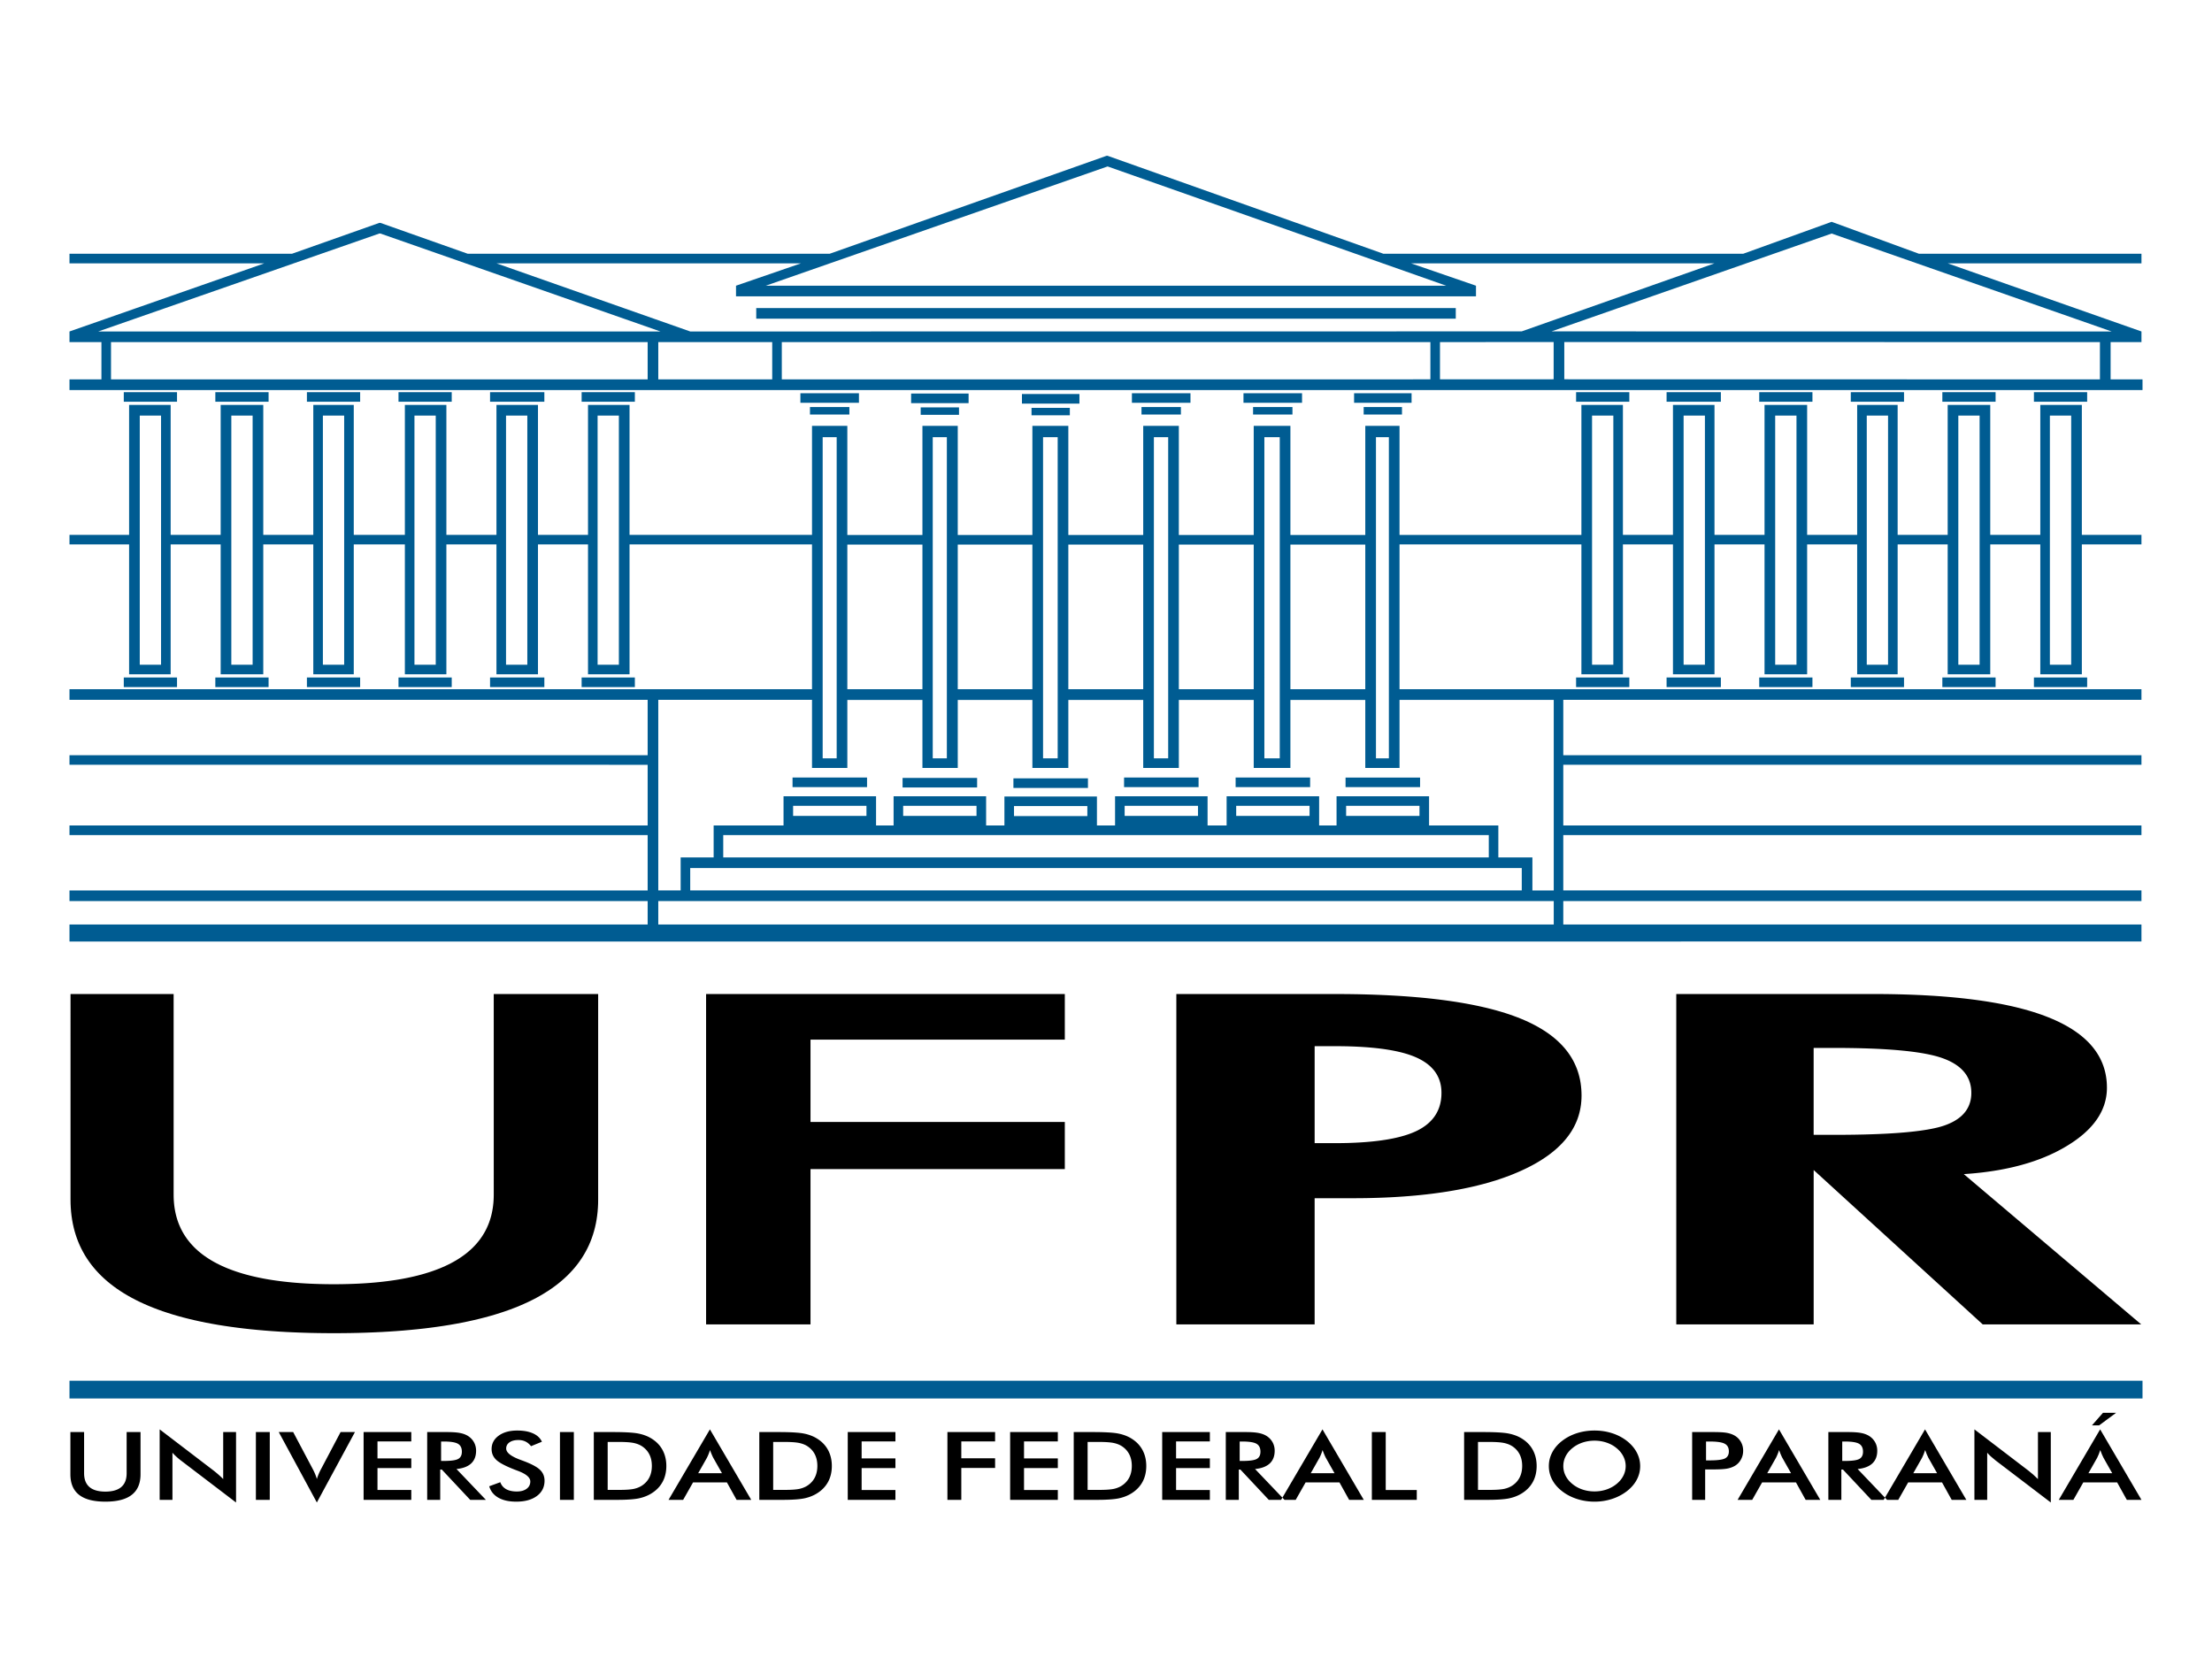
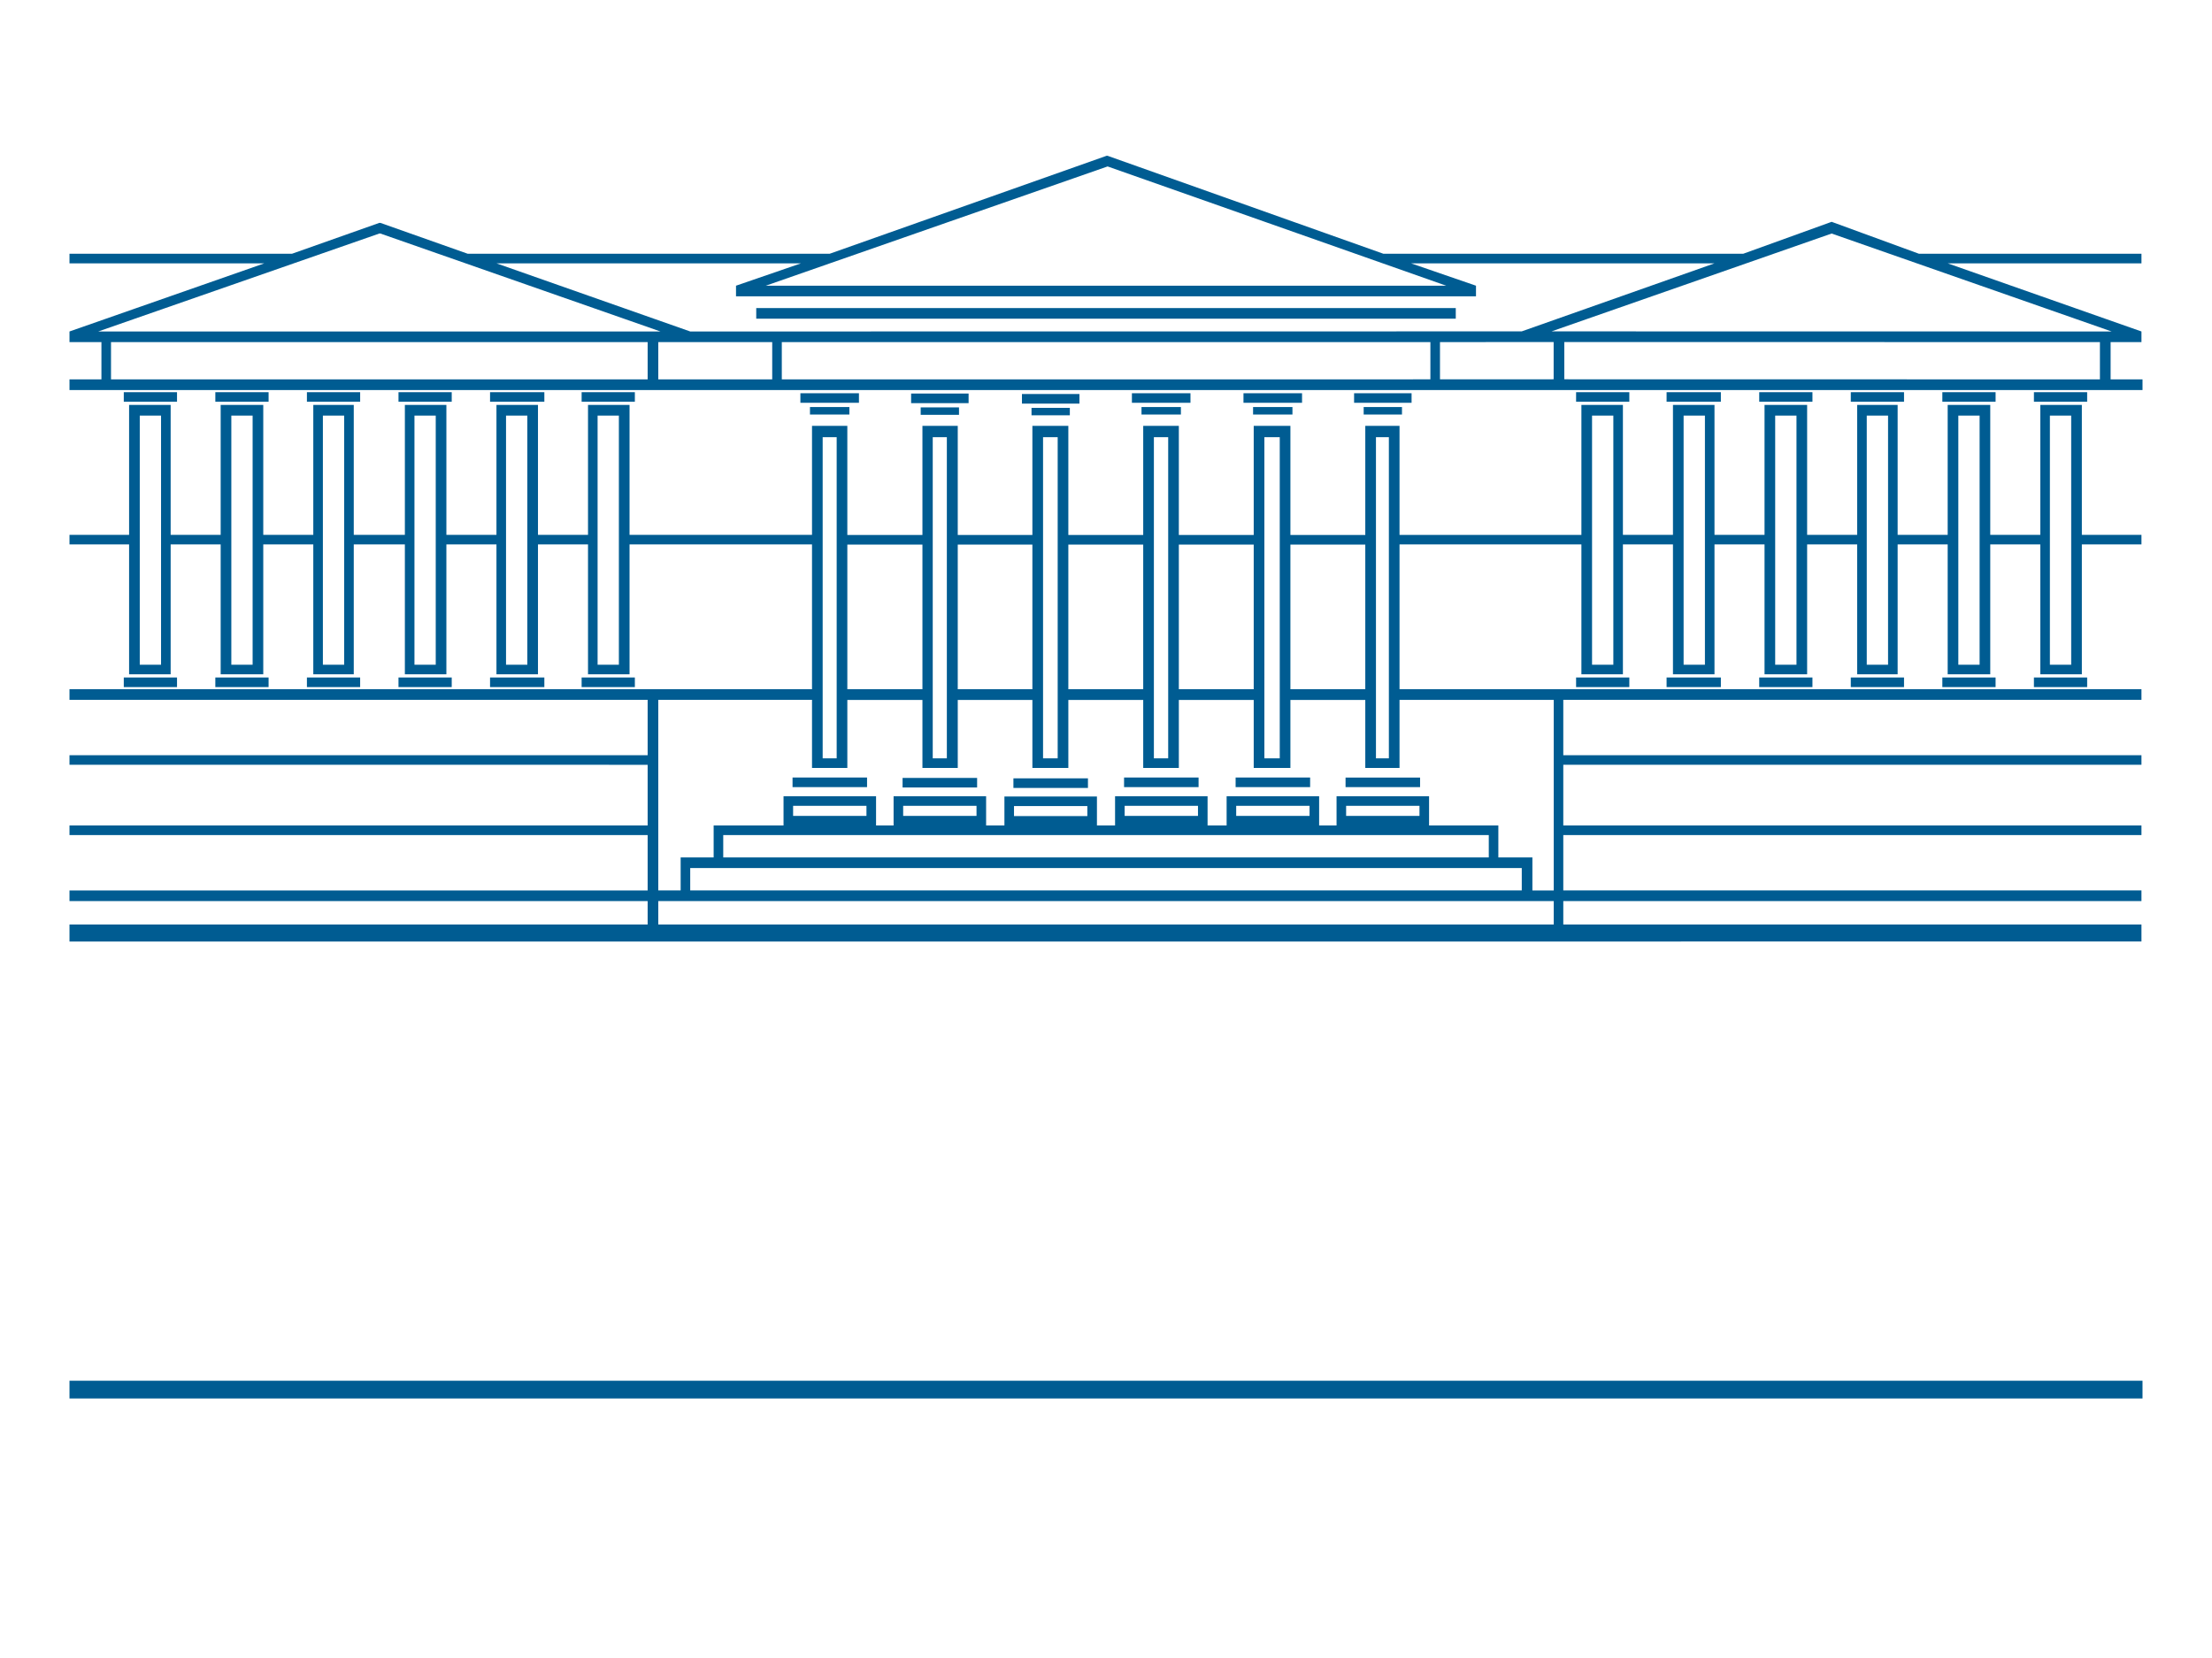
<svg xmlns="http://www.w3.org/2000/svg" width="1890" height="1417" viewBox="0 0 1890 1417.5" shape-rendering="geometricPrecision" image-rendering="optimizeQuality" fill-rule="evenodd">
-   <path d="M1549.86 970.05h17.69l4.41-.01 4.31-.02 4.22-.04 4.12-.05 4.03-.08 3.94-.08 3.84-.11 3.74-.12 3.65-.13 3.56-.15 3.46-.16 3.37-.18 3.27-.2 3.18-.21 3.09-.23 2.99-.24 2.89-.26 2.8-.28 2.71-.29 2.61-.31 2.52-.32 2.42-.34 2.32-.35 2.24-.36 2.13-.39 2.05-.4 1.95-.42 1.86-.42 1.75-.45 1.67-.46 1.57-.48 1.48-.49 1.4-.51 1.37-.54 1.31-.56 1.28-.58 1.23-.6 1.18-.63 1.15-.65 1.09-.68 1.05-.69 1.01-.72.96-.74.93-.77.87-.79.83-.82.78-.83.74-.86.7-.88.65-.91.6-.93.56-.95.52-.97.47-1 .43-1.02.38-1.05.34-1.07.3-1.09.24-1.11.21-1.14.15-1.16.12-1.19.07-1.2.01-1.23-.02-1.29-.07-1.27-.12-1.24-.17-1.22-.22-1.2-.26-1.17-.31-1.15-.37-1.13-.4-1.11-.46-1.07-.51-1.06-.54-1.03-.6-1.01-.65-.98-.7-.96-.75-.94-.79-.92-.84-.89-.89-.87-.93-.84-.99-.82-1.03-.8-1.09-.77-1.13-.75-1.17-.73-1.23-.7-1.27-.68-1.32-.66-1.37-.63-1.42-.61-1.47-.58-1.51-.56-1.58-.55-1.66-.51-1.75-.52-1.83-.48-1.92-.48-2.01-.45-2.08-.43-2.17-.42-2.27-.41-2.34-.38-2.42-.37-2.51-.35-2.6-.33-2.68-.32-2.77-.29-2.84-.28-2.94-.27-3.01-.25-3.11-.23-3.18-.21-3.27-.2-3.36-.18-3.44-.16-3.52-.14-3.61-.13-3.69-.11-3.78-.1-3.86-.07-3.94-.06-4.03-.05-4.11-.02-4.2-.01h-17.69v74.3zm237.84 248.36l9.48-10.77h11.22l-14.57 10.77h-6.13zm29.83 63.65l-8.29-14.93h-28.91l-8.48 14.93h-12.48l35.36-60.25 35.31 60.25h-12.51zm-32.82-22.77h20.34l-7.47-13.21-1.35-2.92-1.39-3.66-1.28 3.55-1.36 3.03-7.49 13.21zm-97.45 22.77v-60.25l46.37 35.43 3.85 3.2 4.09 3.86v-40.19h10.98v60.21l-47.33-36.06-3.66-3.09c-1.2-1.09-2.32-2.21-3.37-3.4v40.29h-10.93zm-19.41 0l-8.29-14.93h-28.91l-8.48 14.93h-12.48l35.36-60.25 35.31 60.25h-12.51zm-32.83-22.77h20.35l-7.47-13.21-1.35-2.92-1.39-3.66-1.28 3.55-1.36 3.03-7.5 13.21zm-61.49-3.15v25.92h-11.11v-57.95h16.54c4.86 0 8.64.25 11.31.76 2.67.5 4.95 1.32 6.86 2.48 2.26 1.41 4 3.22 5.24 5.43 1.23 2.22 1.84 4.64 1.84 7.28 0 4.64-1.41 8.27-4.24 10.91-2.83 2.62-7.01 4.2-12.53 4.73l25.15 26.36h-13.42l-24.29-25.92h-1.35zm.75-7.33h2.15c6.28 0 10.45-.58 12.51-1.75 2.06-1.16 3.1-3.21 3.1-6.17 0-3.19-1.11-5.43-3.32-6.74s-6.31-1.96-12.29-1.96h-2.15v16.62zm-31.27 33.25l-8.29-14.93h-28.91l-8.48 14.93h-12.48l35.36-60.25 35.31 60.25h-12.51zm-32.83-22.77h20.35l-7.48-13.21a50.51 50.51 0 0 1-1.34-2.92c-.46-1.1-.93-2.31-1.4-3.66-.4 1.27-.81 2.46-1.28 3.55-.44 1.1-.9 2.09-1.36 3.03l-7.49 13.21zm-53.06-3.24v26.01H1446v-57.95h17.96c5.31 0 9.23.22 11.75.69 2.5.46 4.7 1.23 6.55 2.29a14.48 14.48 0 0 1 5.4 5.42c1.29 2.29 1.94 4.8 1.94 7.55s-.65 5.27-1.94 7.6-3.1 4.15-5.4 5.46c-1.85 1.05-4.05 1.81-6.55 2.26-2.52.44-6.44.67-11.75.67h-2.35-4.49zm.75-7.72h3.04c6.59 0 10.99-.56 13.18-1.7 2.19-1.13 3.29-3.13 3.29-6.01 0-3.09-1.18-5.27-3.52-6.52-2.34-1.28-6.66-1.91-12.95-1.91h-3.04v16.14zm-56.3 4.87c0 4.12-.97 8.01-2.92 11.67-1.95 3.67-4.78 6.95-8.51 9.83-3.76 2.87-8 5.08-12.72 6.6-4.71 1.53-9.67 2.3-14.86 2.3-5.26 0-10.26-.77-15.03-2.32-4.78-1.55-8.99-3.73-12.65-6.58-3.73-2.88-6.55-6.14-8.47-9.78-1.93-3.64-2.9-7.54-2.9-11.72 0-4.15.97-8.06 2.9-11.71 1.92-3.68 4.74-6.97 8.47-9.87 3.73-2.87 7.95-5.06 12.67-6.56 4.71-1.5 9.72-2.26 15.01-2.26 5.26 0 10.23.76 14.94 2.26s8.91 3.69 12.64 6.56c3.73 2.93 6.56 6.24 8.51 9.92 1.95 3.69 2.92 7.57 2.92 11.66zm-12.38 0a18.15 18.15 0 0 0-2.03-8.35c-1.34-2.64-3.27-4.98-5.8-7.04-2.45-2.04-5.31-3.6-8.55-4.69-3.25-1.09-6.65-1.65-10.25-1.65-3.59 0-7.01.55-10.24 1.62-3.24 1.09-6.13 2.65-8.65 4.72-2.52 2.03-4.46 4.36-5.79 6.99-1.33 2.65-2 5.45-2 8.4 0 2.94.67 5.71 2 8.33 1.33 2.6 3.27 4.94 5.79 6.99 2.52 2.07 5.39 3.64 8.63 4.72 3.22 1.08 6.63 1.62 10.26 1.62 3.56 0 6.95-.54 10.15-1.62s6.1-2.65 8.65-4.72c2.53-2.05 4.46-4.39 5.8-7.02a17.89 17.89 0 0 0 2.03-8.3zm-138.1 28.86v-57.95h16c10.42 0 17.74.42 21.98 1.25s7.95 2.22 11.15 4.17c4.22 2.56 7.42 5.85 9.6 9.86 2.18 4.02 3.27 8.59 3.27 13.73 0 5.15-1.09 9.71-3.27 13.68-2.18 3.98-5.38 7.25-9.6 9.84-3.2 1.95-6.83 3.34-10.89 4.18-4.09.82-10.43 1.24-19.04 1.24h-3.2-16zm11.86-8.51h9.98c5.48 0 9.6-.29 12.34-.86 2.74-.59 5.13-1.58 7.17-2.94 2.76-1.88 4.82-4.2 6.19-6.98 1.38-2.79 2.09-6.03 2.09-9.73 0-3.69-.71-6.93-2.09-9.72-1.37-2.78-3.43-5.1-6.19-6.98-2.06-1.37-4.55-2.35-7.4-2.93-2.88-.59-7.4-.87-13.51-.87h-4.29-4.29v41.01zm-90.72 8.51v-57.95h11.86v49.52h26.54v8.43h-38.4zm-19.41 0l-8.29-14.93h-28.91l-8.48 14.93h-12.48l35.37-60.25 35.3 60.25h-12.51zm-32.82-22.77h20.34l-7.47-13.21c-.43-.85-.89-1.82-1.35-2.92s-.93-2.31-1.4-3.66c-.4 1.27-.81 2.46-1.27 3.55-.44 1.1-.9 2.09-1.36 3.03l-7.49 13.21zm-61.49-3.15v25.92h-11.12v-57.95h16.55c4.85 0 8.63.25 11.3.76 2.67.5 4.95 1.32 6.86 2.48 2.26 1.41 4 3.22 5.25 5.43 1.22 2.22 1.83 4.64 1.83 7.28 0 4.64-1.41 8.27-4.23 10.91-2.83 2.62-7.02 4.2-12.54 4.73l25.15 26.36h-13.42l-24.29-25.92h-1.34zm.75-7.33h2.14c6.28 0 10.45-.58 12.51-1.75 2.06-1.16 3.1-3.21 3.1-6.17 0-3.19-1.11-5.43-3.32-6.74s-6.31-1.96-12.29-1.96h-2.14v16.62zm-66.23 33.25v-57.95h40.75v8h-28.89v14.52h28.89v8.27h-28.89v18.73h28.89v8.43h-40.75zm-75.61 0v-57.95h16c10.42 0 17.75.42 21.98 1.25 4.25.83 7.96 2.22 11.16 4.17 4.21 2.56 7.42 5.85 9.6 9.86 2.17 4.02 3.26 8.59 3.26 13.73 0 5.15-1.09 9.71-3.26 13.68-2.18 3.98-5.39 7.25-9.6 9.84-3.2 1.95-6.83 3.34-10.9 4.18-4.09.82-10.42 1.24-19.04 1.24h-3.2-16zm11.86-8.51h9.98c5.48 0 9.61-.29 12.35-.86 2.74-.59 5.12-1.58 7.16-2.94 2.76-1.88 4.82-4.2 6.2-6.98 1.38-2.79 2.08-6.03 2.08-9.73 0-3.69-.7-6.93-2.08-9.72-1.38-2.78-3.44-5.1-6.2-6.98-2.06-1.37-4.54-2.35-7.4-2.93-2.88-.59-7.39-.87-13.5-.87h-4.29-4.3v41.01zm-66.22 8.51v-57.95h40.76v8h-28.89v14.52h28.89v8.27h-28.89v18.73h28.89v8.43h-40.76zm-53.61 0v-57.95h40.76v8h-28.89v14.44h28.89v8.27h-28.89v27.24h-11.87zm-85.19 0v-57.95h40.75v8h-28.88v14.52h28.88v8.27h-28.88v18.73h28.88v8.43h-40.75zm-75.6 0v-57.95h16c10.42 0 17.74.42 21.98 1.25s7.95 2.22 11.14 4.17c4.23 2.56 7.43 5.85 9.61 9.86 2.18 4.02 3.27 8.59 3.27 13.73 0 5.15-1.09 9.71-3.27 13.68-2.18 3.98-5.38 7.25-9.61 9.84-3.19 1.95-6.82 3.34-10.89 4.18-4.09.82-10.42 1.24-19.03 1.24h-3.2-16zm11.86-8.51h9.98c5.48 0 9.6-.29 12.34-.86 2.74-.59 5.12-1.58 7.16-2.94 2.76-1.88 4.82-4.2 6.2-6.98 1.38-2.79 2.08-6.03 2.08-9.73 0-3.69-.7-6.93-2.08-9.72-1.38-2.78-3.44-5.1-6.2-6.98-2.05-1.37-4.54-2.35-7.4-2.93-2.88-.59-7.39-.87-13.5-.87h-4.29-4.29v41.01zm-31.27 8.51l-8.29-14.93h-28.92l-8.47 14.93h-12.48l35.36-60.25 35.31 60.25h-12.51zm-32.83-22.77h20.35l-7.48-13.21a50.51 50.51 0 0 1-1.34-2.92 57.21 57.21 0 0 1-1.4-3.66c-.41 1.27-.82 2.46-1.28 3.55-.44 1.1-.9 2.09-1.36 3.03l-7.49 13.21zm-89.22 22.77v-57.95h16c10.42 0 17.74.42 21.98 1.25s7.95 2.22 11.15 4.17c4.22 2.56 7.43 5.85 9.6 9.86 2.18 4.02 3.27 8.59 3.27 13.73 0 5.15-1.09 9.71-3.27 13.68-2.17 3.98-5.38 7.25-9.6 9.84-3.2 1.95-6.83 3.34-10.89 4.18-4.09.82-10.43 1.24-19.04 1.24h-3.2-16zm11.86-8.51h9.98c5.48 0 9.6-.29 12.34-.86 2.74-.59 5.13-1.58 7.17-2.94 2.76-1.88 4.82-4.2 6.19-6.98 1.39-2.79 2.08-6.03 2.08-9.73 0-3.69-.69-6.93-2.08-9.72-1.37-2.78-3.43-5.1-6.19-6.98-2.06-1.37-4.55-2.35-7.41-2.93-2.87-.59-7.39-.87-13.49-.87h-4.3-4.29v41.01zm-40.79-49.44h11.87v57.95h-11.87v-57.95zm-60.45 46.34l9.46-3.47c.91 2.58 2.56 4.55 4.94 5.91 2.4 1.36 5.47 2.03 9.18 2.03 3.52 0 6.33-.78 8.41-2.34 2.07-1.55 3.12-3.62 3.12-6.24 0-3.4-3.57-6.44-10.68-9.1l-2.3-.87c-8.04-3.11-13.4-5.93-16.07-8.45-2.67-2.51-4.02-5.61-4.02-9.25 0-4.72 2.03-8.55 6.06-11.48s9.33-4.39 15.89-4.39c5.37 0 9.89.82 13.51 2.47 3.63 1.65 6.13 4.03 7.53 7.11l-9.28 3.8c-1.46-1.83-3.06-3.16-4.82-3.99-1.74-.85-3.74-1.27-6.01-1.27-3.18 0-5.72.66-7.59 1.97-1.89 1.32-2.83 3.1-2.83 5.31 0 3.49 4.12 6.73 12.38 9.73a29.29 29.29 0 0 0 1.48.55c7.22 2.65 12.17 5.23 14.88 7.75 2.69 2.52 4.04 5.67 4.04 9.44 0 5.48-2.18 9.85-6.54 13.08s-10.23 4.85-17.66 4.85c-6.21 0-11.3-1.14-15.28-3.4-3.97-2.28-6.58-5.52-7.8-9.75zm-41.9-14.31v25.92H364.8v-57.95h16.55c4.85 0 8.63.25 11.31.76 2.67.5 4.95 1.32 6.86 2.48 2.26 1.41 4 3.22 5.24 5.43 1.23 2.22 1.84 4.64 1.84 7.28 0 4.64-1.41 8.27-4.24 10.91-2.83 2.62-7.01 4.2-12.53 4.73l25.14 26.36h-13.41l-24.29-25.92h-1.35zm.75-7.33h2.15c6.28 0 10.45-.58 12.51-1.75 2.06-1.16 3.1-3.21 3.1-6.17 0-3.19-1.11-5.43-3.32-6.74-2.22-1.31-6.32-1.96-12.29-1.96h-2.15v16.62zm-66.23 33.25v-57.95h40.76v8h-28.89v14.52h28.89v8.27h-28.89v18.73h28.89v8.43h-40.76zm-39.95 2.26l-32.57-60.21h12.32l16.36 30.88c.96 1.8 1.76 3.44 2.39 4.97.63 1.51 1.14 2.96 1.5 4.34a41.68 41.68 0 0 1 1.65-4.52c.66-1.57 1.45-3.16 2.34-4.79l16.3-30.88h12.27l-32.56 60.21zm-52.12-60.21h11.87v57.95h-11.87v-57.95zm-82.24 57.95v-60.25l46.37 35.43a95.81 95.81 0 0 1 3.85 3.2 81.38 81.38 0 0 1 4.09 3.86v-40.19h10.98v60.21l-47.33-36.06c-1.26-.98-2.49-2-3.66-3.09-1.19-1.09-2.32-2.21-3.37-3.4v40.29h-10.93zm-76.3-57.95h11.71v35.18c0 5.24 1.51 9.15 4.56 11.79 3.04 2.62 7.59 3.93 13.64 3.93 6.02 0 10.55-1.31 13.6-3.93 3.05-2.64 4.56-6.55 4.56-11.79v-35.18h11.87v36.07c0 7.83-2.49 13.69-7.48 17.58-4.98 3.9-12.51 5.84-22.53 5.84-10.05 0-17.56-1.94-22.51-5.83-4.96-3.87-7.42-9.74-7.42-17.59v-36.07zm.12-374.43h88.11v171.46l.03 2.38.1 2.32.17 2.3.23 2.26.3 2.22.37 2.19.43 2.14.51 2.12.56 2.06.64 2.04.7 2 .77 1.96.84 1.92.9 1.89.97 1.85 1.04 1.81 1.11 1.77 1.17 1.74 1.24 1.71 1.31 1.65 1.37 1.63 1.45 1.59 1.5 1.56 1.58 1.52 1.64 1.47 1.71 1.45 1.79 1.41 1.84 1.36 1.91 1.33 1.99 1.3 2.04 1.26 2.12 1.22 2.18 1.18 2.25 1.14 2.32 1.11 2.37 1.06 2.45 1.04 2.52.98 2.57.95 2.65.93 2.71.87 2.78.85 2.84.8 2.91.77 2.97.73 3.05.69 3.11.66 3.17.62 3.24.58 3.3.54 3.37.5 3.44.47 3.51.43 3.56.39 3.64.36 3.7.32 3.77.28 3.83.24 3.91.21 3.96.16 4.03.13 4.1.1 4.16.06 4.23.02 4.22-.02 4.15-.06 4.09-.1 4.02-.13 3.96-.16 3.88-.21 3.82-.24 3.76-.28 3.69-.32 3.63-.36 3.55-.39 3.49-.43 3.44-.47 3.36-.5 3.29-.54 3.23-.58 3.17-.62 3.09-.66 3.04-.69 2.97-.73 2.9-.77 2.84-.8 2.76-.85 2.71-.87 2.65-.93 2.57-.95 2.51-.98 2.44-1.04 2.38-1.06 2.31-1.11 2.25-1.14 2.18-1.18 2.12-1.22 2.05-1.26 1.98-1.3 1.91-1.33 1.85-1.36 1.78-1.41 1.7-1.45 1.65-1.47 1.58-1.52 1.51-1.56 1.44-1.59 1.37-1.63 1.31-1.65 1.24-1.71 1.17-1.74 1.11-1.77 1.04-1.81.97-1.85.9-1.89.84-1.92.77-1.96.7-2 .64-2.04.57-2.06.5-2.12.43-2.14.37-2.19.3-2.22.24-2.26.16-2.3.1-2.32.04-2.38V849.68h89.25v175.74l-.05 3.56-.17 3.49-.27 3.44-.39 3.38-.49 3.33-.6 3.27-.71 3.21-.83 3.16-.93 3.1-1.04 3.05-1.15 2.98-1.26 2.93-1.37 2.89-1.49 2.81-1.59 2.77-1.7 2.7-1.81 2.66-1.92 2.59-2.03 2.54-2.14 2.48-2.25 2.42-2.36 2.38-2.48 2.31-2.58 2.26-2.69 2.2-2.8 2.14-2.91 2.09-3.02 2.03-3.14 1.97-3.24 1.92-3.35 1.87-3.46 1.8-3.58 1.75-3.68 1.69-3.8 1.64-3.91 1.59-4.02 1.53-4.13 1.47-4.25 1.41-4.36 1.37-4.46 1.3-4.58 1.25-4.69 1.19-4.8 1.14-4.91 1.09-5.03 1.03-5.13.97-5.25.92-5.36.86-5.46.8-5.58.75-5.69.7-5.8.63-5.92.58-6.02.54-6.13.47-6.25.42-6.35.36-6.47.3-6.57.25-6.69.2-6.79.14-6.91.08-7.02.03-7.03-.03-6.92-.08-6.8-.14-6.7-.2-6.58-.25-6.46-.3-6.36-.36-6.25-.42-6.13-.47-6.03-.53-5.9-.58-5.8-.64-5.69-.7-5.57-.75-5.46-.8-5.35-.85-5.23-.92-5.13-.97-5.01-1.03-4.9-1.08-4.79-1.14-4.67-1.18-4.56-1.25-4.45-1.3-4.34-1.37-4.23-1.4-4.11-1.47-4-1.53-3.89-1.58-3.78-1.63-3.66-1.69-3.55-1.74-3.43-1.8-3.34-1.86-3.22-1.91-3.11-1.97-3-2.03-2.89-2.08-2.79-2.15-2.67-2.19-2.56-2.26-2.45-2.31-2.35-2.36-2.24-2.43-2.12-2.48-2.02-2.54-1.91-2.59-1.8-2.66-1.69-2.7-1.57-2.77-1.47-2.83-1.37-2.87-1.25-2.94-1.15-3-1.03-3.05-.93-3.1-.81-3.17-.71-3.22-.6-3.28-.49-3.34-.38-3.39-.27-3.45-.17-3.51-.05-3.56V849.68zm543.23 282.41V849.68H909.8v38.96H692.43v70.41H909.8v40.29H692.43v132.75h-89.25zm401.94 0V849.68h135.13l6.69.02 6.58.06 6.48.1 6.37.15 6.25.18 6.14.23 6.04.27 5.92.31 5.82.35 5.7.39 5.6.44 5.48.47 5.38.51 5.26.56 5.16.61 5.04.64 4.94.68 4.82.72 4.71.77 4.61.81 4.49.85 4.38.89 4.27.93 4.17.97 4.04 1.02 3.95 1.06 3.82 1.1 3.72 1.13 3.6 1.18 3.5 1.23 3.39 1.26 3.27 1.31 3.18 1.34 3.08 1.4 2.97 1.44 2.88 1.49 2.77 1.53 2.67 1.58 2.58 1.61 2.47 1.67 2.37 1.71 2.27 1.75 2.17 1.81 2.06 1.84 1.97 1.9 1.86 1.94 1.77 1.97 1.66 2.03 1.56 2.07 1.46 2.12 1.36 2.16 1.26 2.21 1.15 2.25 1.06 2.3.96 2.34.86 2.39.75 2.43.65 2.48.56 2.52.45 2.57.35 2.62.25 2.66.15 2.7.06 2.75-.06 2.54-.15 2.52-.25 2.48-.36 2.45-.46 2.41-.55 2.38-.66 2.34-.76 2.31-.86 2.27-.97 2.24-1.06 2.2-1.17 2.18-1.26 2.13-1.38 2.1-1.47 2.06-1.57 2.03-1.68 2-1.77 1.96-1.88 1.93-1.98 1.89-2.08 1.86-2.18 1.83-2.29 1.79-2.39 1.75-2.49 1.72-2.59 1.69-2.69 1.65-2.79 1.62-2.91 1.58-2.99 1.55-3.11 1.51-3.19 1.49-3.29 1.42-3.36 1.4-3.44 1.34-3.51 1.3-3.6 1.25-3.68 1.21-3.75 1.16-3.83 1.11-3.91 1.07-3.99 1.02-4.07.99-4.14.93-4.22.88-4.3.85-4.39.79-4.46.76-4.53.7-4.62.66-4.69.62-4.77.57-4.84.52-4.93.48-5 .43-5.08.39-5.16.34-5.24.3-5.31.25-5.39.2-5.47.16-5.55.12-5.63.06-5.7.03h-32.28v107.86h-118.21zm118.21-154.93h16.92l2.97-.01 2.93-.03 2.87-.05 2.82-.06 2.77-.1 2.71-.11 2.67-.13 2.62-.15 2.56-.17 2.51-.19 2.46-.21 2.41-.23 2.36-.25 2.3-.27 2.25-.29 2.21-.31 2.15-.33 2.09-.34 2.05-.38 2-.38 1.95-.41 1.89-.43 1.84-.45 1.8-.47 1.74-.49 1.68-.5 1.65-.53 1.58-.55 1.54-.57 1.48-.58 1.43-.61 1.39-.63 1.34-.65 1.29-.68 1.25-.7 1.21-.72 1.17-.76 1.12-.77 1.09-.79 1.04-.83 1-.84.96-.88.91-.89.87-.92.83-.93.79-.97.75-.99.7-1.01.66-1.04.62-1.06.57-1.09.53-1.1.49-1.14.46-1.16.4-1.17.36-1.2.33-1.24.27-1.25.24-1.28.19-1.29.15-1.33.11-1.35.06-1.37.02-1.4-.02-1.29-.06-1.27-.11-1.24-.15-1.23-.19-1.21-.24-1.17-.27-1.16-.33-1.14-.36-1.11-.4-1.1-.46-1.06-.49-1.05-.53-1.02-.57-1.01-.62-.98-.66-.96-.7-.94-.75-.91-.79-.89-.83-.87-.87-.85-.91-.84-.96-.8-1-.78-1.04-.76-1.09-.74-1.12-.72-1.17-.69-1.21-.68-1.25-.65-1.29-.64-1.34-.6-1.39-.6-1.43-.57-1.49-.55-1.53-.53-1.58-.52-1.65-.49-1.69-.48-1.73-.45-1.8-.44-1.84-.42-1.89-.4-1.95-.38-2-.37-2.05-.34-2.09-.33-2.15-.31-2.21-.28-2.25-.27-2.3-.25-2.36-.23-2.41-.22-2.46-.2-2.51-.17-2.56-.16-2.62-.14-2.67-.12-2.71-.1-2.77-.09-2.82-.06-2.87-.04-2.93-.03-2.97-.01h-16.92v82.92zm706.52 154.93h-135.49l-144.5-131.97v131.97h-117.43V849.68h168.16l6.21.01 6.11.06 6.02.1 5.91.14 5.82.17 5.72.22 5.62.25 5.52.3 5.43.32 5.32.37 5.23.41 5.13.45 5.04.49 4.93.52 4.83.57 4.75.61 4.63.64 4.55.68 4.44.72 4.35.76 4.24.79 4.15.85 4.05.87 3.95.92 3.85.95 3.75 1 3.65 1.03 3.56 1.07 3.46 1.12 3.36 1.14 3.25 1.19 3.16 1.23 3.08 1.27 2.98 1.31 2.87 1.34 2.78 1.38 2.68 1.43 2.59 1.47 2.49 1.5 2.39 1.55 2.29 1.58 2.19 1.62 2.1 1.66 2 1.7 1.9 1.75 1.81 1.77 1.71 1.83 1.61 1.86 1.51 1.9 1.41 1.94 1.32 1.98 1.22 2.01 1.12 2.06 1.02 2.1.93 2.12.83 2.18.73 2.22.64 2.25.53 2.29.44 2.33.34 2.37.25 2.41.14 2.45.05 2.48-.03 1.82-.1 1.79-.17 1.78-.23 1.76-.3 1.75-.37 1.73-.43 1.71-.5 1.7-.57 1.67-.64 1.67-.7 1.65-.76 1.63-.84 1.6-.9 1.61-.97 1.58-1.04 1.56-1.1 1.54-1.16 1.53-1.24 1.52-1.3 1.5-1.37 1.48-1.44 1.47-1.5 1.44-1.57 1.44-1.63 1.41-1.71 1.39-1.77 1.39-1.84 1.36-1.9 1.35-1.97 1.33-2.04 1.32-2.1 1.3-2.15 1.27-2.18 1.24-2.23 1.2-2.26 1.18-2.3 1.14-2.35 1.1-2.38 1.08-2.42 1.03-2.47 1.01-2.49.97-2.55.94-2.57.91-2.62.86-2.66.84-2.7.8-2.74.77-2.77.74-2.81.7-2.86.67-2.89.63-2.93.61-2.97.57-3.01.53-3.04.51-3.09.46-3.13.43-3.16.41-3.2.36-3.24.34-3.28.3-3.32.26-3.38.24 151.66 128.47z" />
  <path d="M1102.62 465.5h64v123.63h-64V465.5zM59.06 1180.25h1771.88v15.18H59.06v-15.18zm46.41-845.03h45.5v8.18h-45.5v-8.18zm1678.16 0h-45.5v8.18h45.5v-8.18zm-1599.91 0h45.52v8.18h-45.52v-8.18zm1521.64 0h-45.51v8.18h45.51v-8.18zm-1443.36 0h45.5v8.18H262v-8.18zm1365.1 0h-45.5v8.18h45.5v-8.18zm-1286.83 0h45.5v8.18h-45.5v-8.18zm1208.55 0h-45.49v8.18h45.49v-8.18zm-1130.29 0h46.41v8.18h-46.41v-8.18zm1052.02 0h-46.4v8.18h46.4v-8.18zm-973.75 0h45.5v8.18h-45.5v-8.18zm895.5 0h-45.5v8.18h45.5v-8.18zm-746.25-71.9h597.91v9.1H646.05v-9.1zm-81.9 20.02l-239.36-83.72h-.9L83.63 283.34h480.52zm-10.92 40.95v-31.86H94.55v31.86h458.68zm106.47-31.86h-97.38v31.86h97.38v-31.86zm576.06-48.22L946.37 142.27 654.24 244.21h581.52zm-13.5 80.05v-31.83H667.9v31.86l554.36-.03zM59.06 333.4v-9.11h27.3v-31.86h-27.3v-9.09L225.6 225.1H59.06v-8.2h190.2l74.63-26.39h.9l74.63 26.39h309.42l236.62-83.72h.91l235.7 83.72h307.6l75.55-27.29 74.61 27.29h190.21v8.2h-165.63l165.63 58.24v9.09h-26.37v31.86h27.27v9.11H59.06zm1277.66-41.05v31.86l457.82.08v-31.86l-457.82-.08zm-10.93-9.09l478.76.08-239.33-83.72-239.43 83.64zm-25.47 0l164.78-58.16h-259.37l55.51 19.11v9.1H628.76v-9.1l55.51-19.11H424l165.62 58.24 710.7-.08zm27.3 40.95v-31.86l-97.15.08v31.83l97.15-.05zm-643.83 11.9h50.05v8.19h-50.05v-8.19zm8.19 11.83h33.68v6.37h-33.68v-6.37zm275.17-11.83h50.06v8.19h-50.06v-8.19zm8.2 11.83h33.68v6.37h-33.68v-6.37zm87.16-11.83h50.06v8.19h-50.06v-8.19zm8.2 11.83h33.66v6.37h-33.66v-6.37zM873.16 336.8h49.13v8.19h-49.13v-8.19zm8.18 11.83h32.75V355h-32.75v-6.37zM778.43 336.4h49.13v8.19h-49.13v-8.19zm8.18 11.83h32.75v6.36h-32.75v-6.36zm370.44-12.12h49.14v8.19h-49.14v-8.19zm8.19 11.83h32.75v6.37h-32.75v-6.37zM105.47 579.11h45.5v8.19h-45.5v-8.19zm1286.83 0h-45.5v8.19h45.5v-8.19zm-895.5 0h45.5v8.19h-45.5v-8.19zm973.75 0h-46.4v8.19h46.4v-8.19zm-1052.02 0h46.41v8.19h-46.41v-8.19zm1130.29 0h-45.49v8.19h45.49v-8.19zm-1208.55 0h45.5v8.19h-45.5v-8.19zm1286.83 0h-45.5v8.19h45.5v-8.19zm-1365.1 0h45.5v8.19H262v-8.19zm1443.36 0h-45.51v8.19h45.51v-8.19zm-1521.64 0h45.52v8.19h-45.52v-8.19zm1599.91 0h-45.5v8.19h45.5v-8.19zm-925.45 126.5v-24.78h79.08v24.78l15.49-.01v-24.98h79.07v24.98h16.28v-24.98h79.08v24.98h14.88v-24.98h79.08v24.98l59.21.01v27.31h29.11v28.21h18.24v-162.9h-131.81v58.2h-29.27v-58.14h-64v58.14h-31.36v-58.14h-64v58.14h-30.45v-58.14h-64v58.14h-30.73v-58.14h-63.79v58.14H788.1v-58.14h-64.19v58.14h-30.19v-58.2h-131.4v162.9h19.12v-28.21h28.2v-27.31l59.74-.01v-24.98h79.08v24.98h14.99v-24.98h79.08v24.98l15.65.01zm-181.1-40.98h63.69v8.21h-63.69v-8.21zm283.36 0h63.69v8.21h-63.69v-8.21zm95.35 0h63.69v8.21h-63.69v-8.21zm-189.92.69h63.71v8.2h-63.71v-8.2zm-94.74-.38h63.71v8.19h-63.71v-8.19zm378.63-.3h63.7v8.2h-63.7v-8.2zm-472.19 32.77h62.69v-8.6h-62.69v8.6zm94.07 0h62.69v-8.6h-62.69v8.6zm94.73.19h62.69v-8.58h-62.69v8.58zm94.57-.19h62.69v-8.6h-62.69v8.6zm95.35 0h62.7v-8.6h-62.7v8.6zm93.96 0h62.7v-8.6h-62.7v8.6zM1007.26 465.5h64v123.63h-64V465.5zm-94.45 0h64v123.63h-64V465.5zm-94.52 0h63.79v123.63h-63.79V465.5zm-94.38 0h64.19v123.63h-64.19V465.5zm451.83-91.79h11.04v274.53h-11.04V373.71zm-95.37 0h13.14v274.53h-13.14V373.71zm-94.44 0h12.22v274.53h-12.22V373.71zm-94.73 0h12.5v274.53h-12.5V373.71zm-94.29 0h12.06v274.53h-12.06V373.71zm-94.08 0h11.97v274.53h-11.97V373.71zm-583.7-18.47h18.19v212.95h-18.19V355.24zm96.46 212.95h-18.2V355.24h18.2v212.95zm78.25 0h-18.19V355.24h18.19v212.95zm60.08-212.95h18.19v212.95h-18.19V355.24zm96.47 212.95h-18.2V355.24h18.2v212.95zm78.25 0h-18.19V355.24h18.19v212.95zm831.8 0h18.2V355.24h-18.2v212.95zm78.26-212.95v212.95h18.22V355.24h-18.22zm78.27 212.95h18.21V355.24h-18.21v212.95zm78.28-212.95v212.95h18.2V355.24h-18.2zm156.53 212.95V355.24h18.2v212.95h-18.2zm-78.27-212.95v212.95h18.19V355.24h-18.19zM1327.7 790.25H562.32v-20.02h765.38v20.02zm-27.33-29.12H589.62v-19.12h710.75v19.12zM693.72 364h30.19v93.31h64.19V364h30.19v93.31h63.79V364h30.73v93.31h64V364h30.45v93.31h64V364h31.36v93.31h64V364h29.27v93.17.06h155.45V346.14h35.48v111.03h42.78V346.14h35.5v111.03h42.77V346.14h36.41v111.03h42.77V346.14h34.59v111.03h42.77V346.14h36.39v111.03h42.78V346.14h35.51v111.03h50.95v8.19h-50.95v111.02h-35.51V465.36h-42.78v111.02h-36.39V465.36h-42.77v111.02h-34.59V465.36h-42.77v111.02h-36.41V465.36h-42.77v111.02h-35.5V465.36h-42.78v111.02h-35.48V465.36h-155.45v.14 123.63h634.15v9.1h-494.18v47.32h494.18v8.19h-494.18v51.87h494.18v8.19h-494.18v47.33h494.18v9.1h-494.18v20.02h494.18v14.55H59.06v-14.55h494.17v-20.02H59.06v-9.1h494.17V713.8H59.06v-8.19h494.17v-51.87H59.06v-8.19h494.17v-47.32H59.06v-9.1h634.66V465.36H537.76v111.02h-35.5V465.36h-42.77v111.02H424V465.36h-42.79v111.02h-35.49V465.36h-43.68v111.02h-34.59V465.36h-42.76v111.02h-36.41V465.36h-42.75v111.02h-35.52V465.36H59.06v-8.19h50.95V346.14h35.52v111.03h42.75V346.14h36.41v111.03h42.76V346.14h34.59v111.03h43.68V346.14h35.49v111.03H424V346.14h35.49v111.03h42.77V346.14h35.5v111.03h155.96V364zm578.46 368.92H617.84V713.8h654.34v19.12z" fill="#005c92" />
</svg>